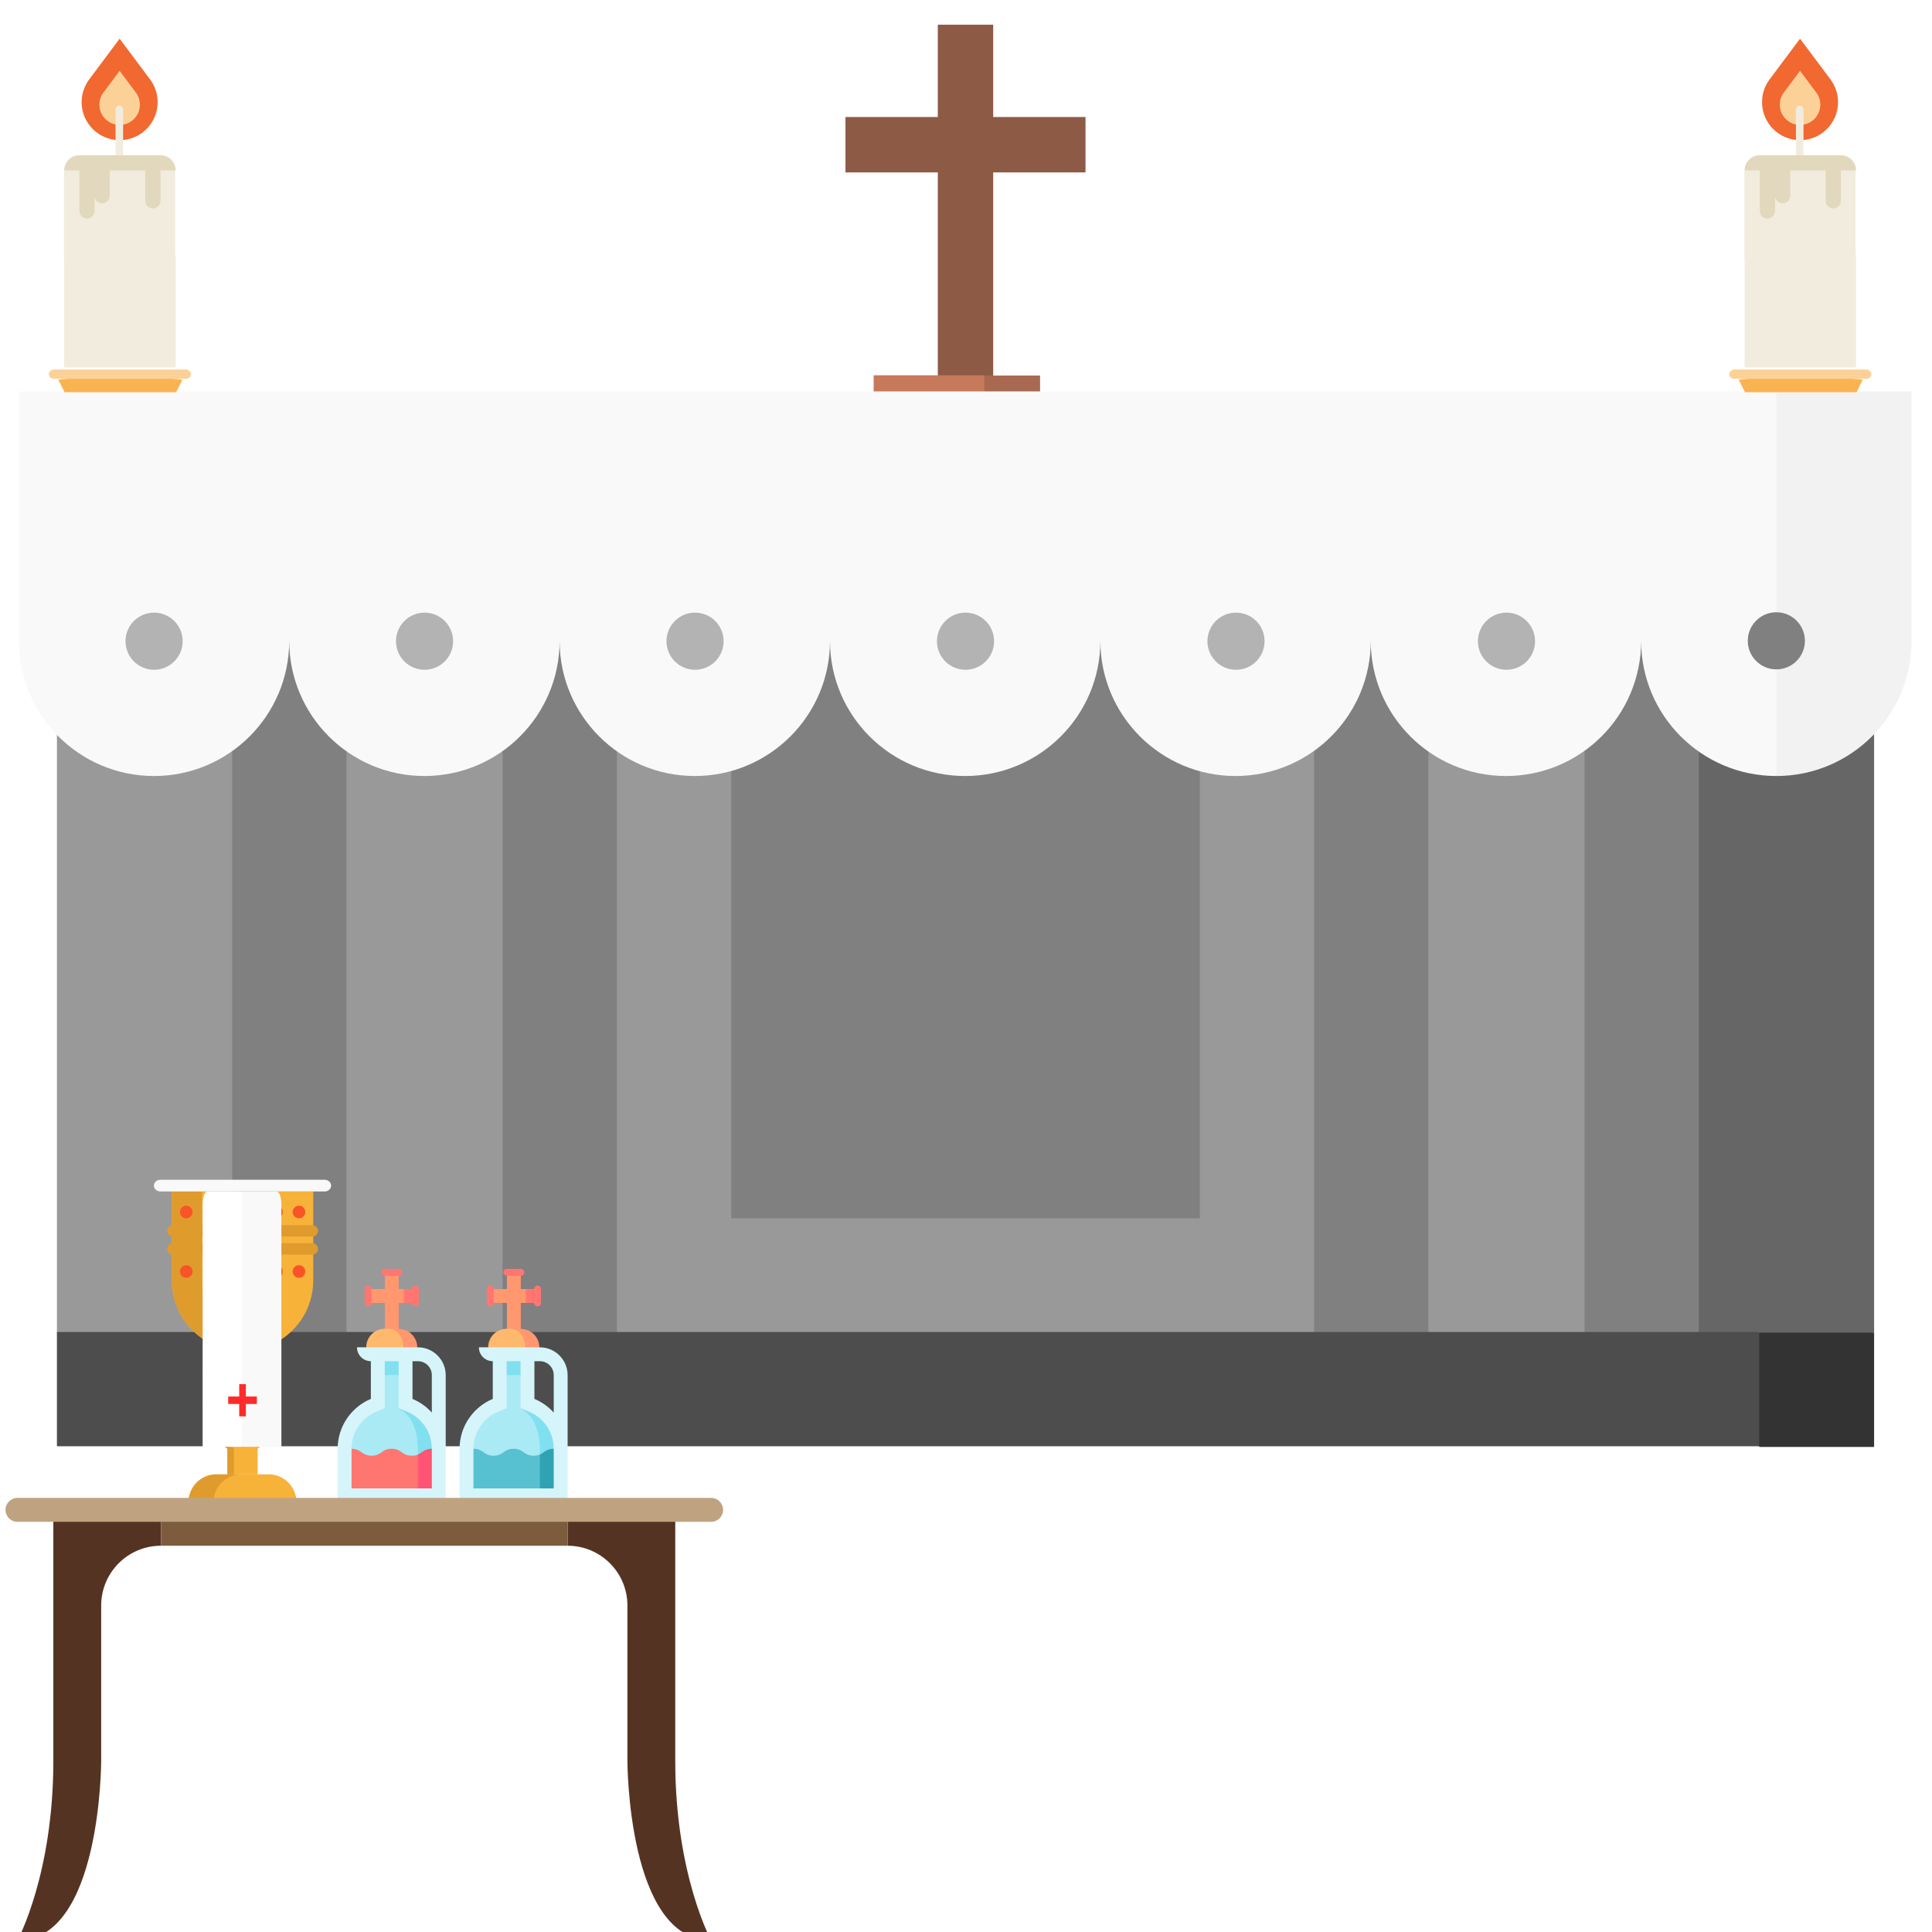
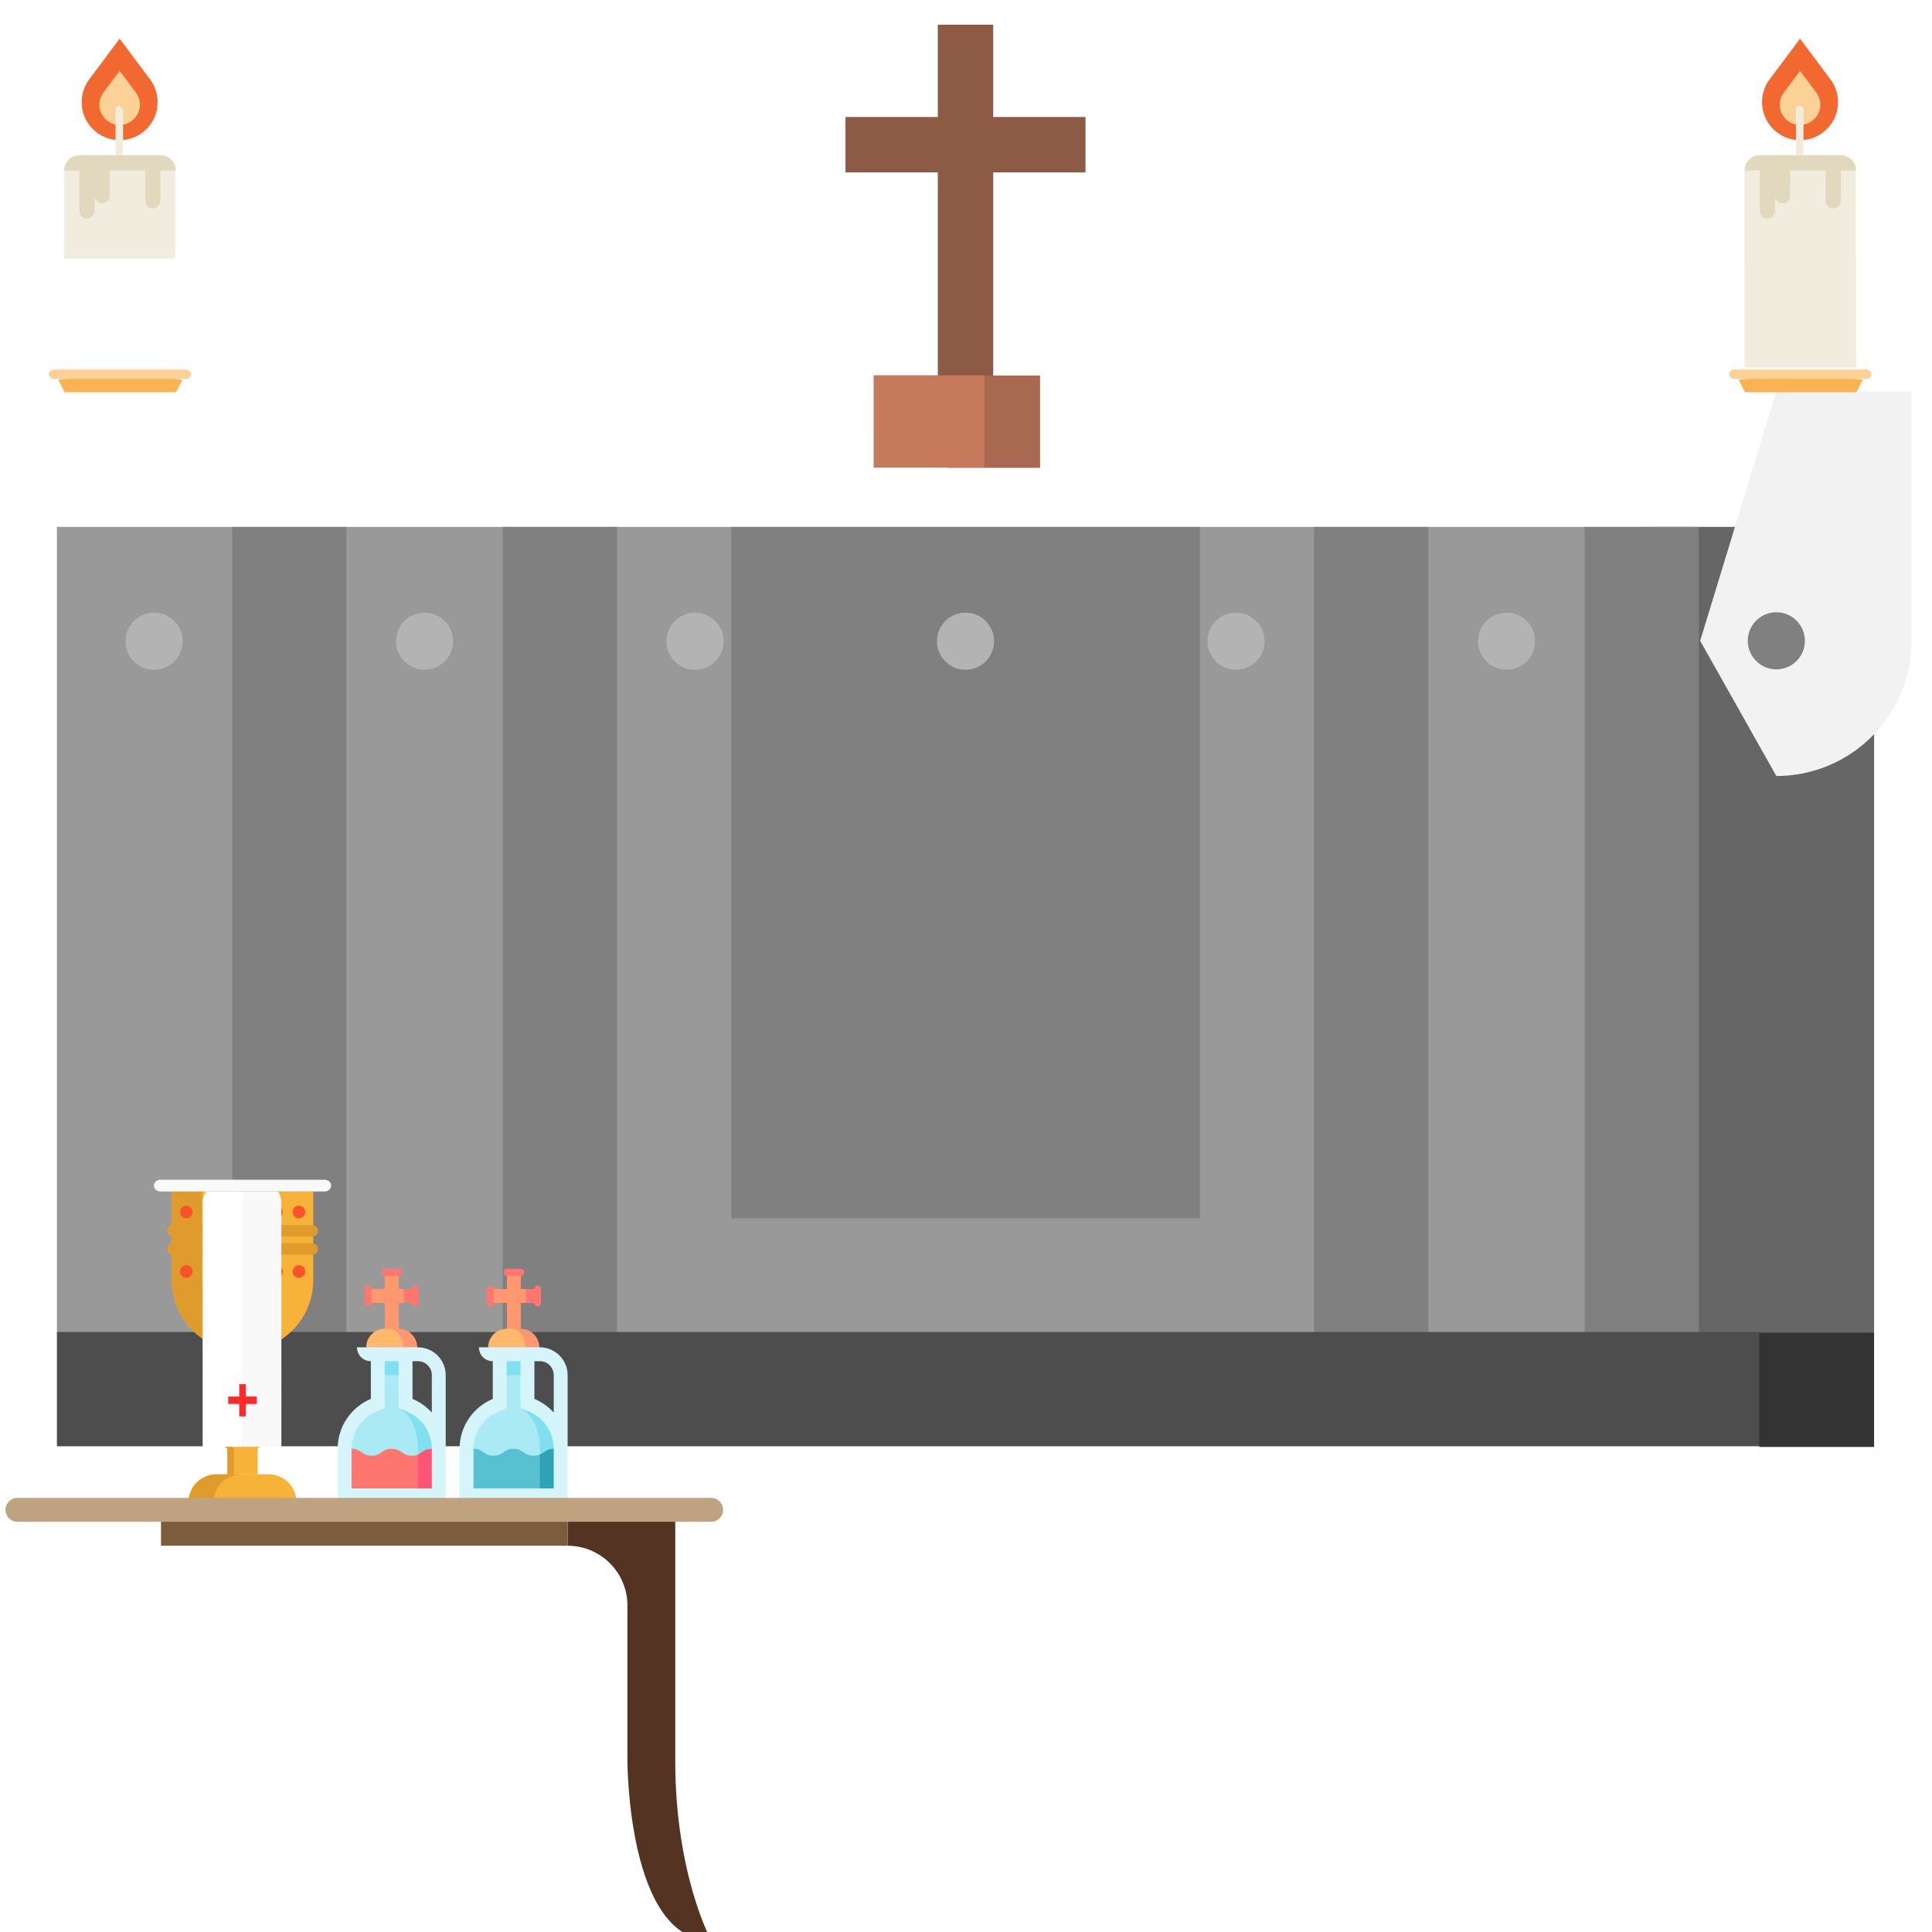
<svg xmlns="http://www.w3.org/2000/svg" xmlns:ns1="http://sodipodi.sourceforge.net/DTD/sodipodi-0.dtd" xmlns:ns2="http://www.inkscape.org/namespaces/inkscape" version="1.1" id="Layer_1" x="0px" y="0px" viewBox="0 0 512 512" style="enable-background:new 0 0 512 512;" xml:space="preserve" ns1:docname="altar.svg" ns2:version="0.92.2 (5c3e80d, 2017-08-06)">
  <defs id="defs13813" />
  <ns1:namedview pagecolor="#ffffff" bordercolor="#666666" borderopacity="1" objecttolerance="10" gridtolerance="10" guidetolerance="10" ns2:pageopacity="0" ns2:pageshadow="2" ns2:window-width="1366" ns2:window-height="715" id="namedview13811" showgrid="false" showguides="true" ns2:guide-bbox="true" ns2:zoom="0.92187499" ns2:cx="184.04271" ns2:cy="269.88073" ns2:window-x="-8" ns2:window-y="-8" ns2:window-maximized="1" ns2:current-layer="Layer_1" />
  <g id="g13780" />
  <g id="g13782" />
  <g id="g13784" />
  <g id="g13786" />
  <g id="g13788" />
  <g id="g13790" />
  <g id="g13792" />
  <g id="g13794" />
  <g id="g13796" />
  <g id="g13798" />
  <g id="g13800" />
  <g id="g13802" />
  <g id="g13804" />
  <g id="g13806" />
  <g id="g13808" />
  <g transform="matrix(0.212,0,0,0.212,4.979,117.095)" id="g14429" />
  <g transform="matrix(0.212,0,0,0.212,4.979,117.095)" id="g14431" />
  <g transform="matrix(0.212,0,0,0.212,4.979,117.095)" id="g14433" />
  <g transform="matrix(0.212,0,0,0.212,4.979,117.095)" id="g14435" />
  <g transform="matrix(0.212,0,0,0.212,4.979,117.095)" id="g14437" />
  <g transform="matrix(0.212,0,0,0.212,4.979,117.095)" id="g14439" />
  <g transform="matrix(0.212,0,0,0.212,4.979,117.095)" id="g14441" />
  <g transform="matrix(0.212,0,0,0.212,4.979,117.095)" id="g14443" />
  <g transform="matrix(0.212,0,0,0.212,4.979,117.095)" id="g14445" />
  <g transform="matrix(0.212,0,0,0.212,4.979,117.095)" id="g14447" />
  <g transform="matrix(0.212,0,0,0.212,4.979,117.095)" id="g14449" />
  <g transform="matrix(0.212,0,0,0.212,4.979,117.095)" id="g14451" />
  <g transform="matrix(0.212,0,0,0.212,4.979,117.095)" id="g14453" />
  <g transform="matrix(0.212,0,0,0.212,4.979,117.095)" id="g14455" />
  <g transform="matrix(0.212,0,0,0.212,4.979,117.095)" id="g14457" />
  <g transform="matrix(0.325,0,0,0.325,-34.172,399.136)" id="g16519" />
  <g transform="matrix(0.325,0,0,0.325,-34.172,399.136)" id="g16521" />
  <g transform="matrix(0.325,0,0,0.325,-34.172,399.136)" id="g16523" />
  <g transform="matrix(0.325,0,0,0.325,-34.172,399.136)" id="g16525" />
  <g transform="matrix(0.325,0,0,0.325,-34.172,399.136)" id="g16527" />
  <g transform="matrix(0.325,0,0,0.325,-34.172,399.136)" id="g16529" />
  <g transform="matrix(0.325,0,0,0.325,-34.172,399.136)" id="g16531" />
  <g transform="matrix(0.325,0,0,0.325,-34.172,399.136)" id="g16533" />
  <g transform="matrix(0.325,0,0,0.325,-34.172,399.136)" id="g16535" />
  <g transform="matrix(0.325,0,0,0.325,-34.172,399.136)" id="g16537" />
  <g transform="matrix(0.325,0,0,0.325,-34.172,399.136)" id="g16539" />
  <g transform="matrix(0.325,0,0,0.325,-34.172,399.136)" id="g16541" />
  <g transform="matrix(0.325,0,0,0.325,-34.172,399.136)" id="g16543" />
  <g transform="matrix(0.325,0,0,0.325,-34.172,399.136)" id="g16545" />
  <g transform="matrix(0.325,0,0,0.325,-34.172,399.136)" id="g16547" />
  <polygon style="fill:#8d5a46" points="240.547,82.414 240.547,206.036 271.453,206.036 271.453,82.414 322.962,82.414 322.962,51.509 271.453,51.509 271.453,0 240.547,0 240.547,51.509 189.038,51.509 189.038,82.414 " id="polygon13734" transform="matrix(0.475,0,0,0.475,134.267,6.543)" />
  <polygon style="fill:#999999" points="439.887,263.211 10.302,263.211 10.302,481.095 30.905,499.123 439.887,499.123 " id="polygon13740" transform="matrix(0.98,0,0,0.98,4.993,-118.309)" />
  <polygon style="fill:#666666" points="501.698,481.095 501.698,263.211 439.887,263.211 439.887,499.123 " id="polygon13742" transform="matrix(0.98,0,0,0.98,4.993,-118.309)" />
  <g id="g13754" transform="matrix(0.98,0,0,0.98,4.993,-118.309)" style="fill:#808080">
    <rect x="192.644" y="263.211" style="fill:#808080" width="126.712" height="186.978" id="rect13744" />
    <rect x="350.262" y="263.211" style="fill:#808080" width="30.905" height="236.942" id="rect13746" />
    <rect x="423.404" y="263.211" style="fill:#808080" width="30.905" height="236.942" id="rect13748" />
    <rect x="57.69" y="263.211" style="fill:#808080" width="30.905" height="236.942" id="rect13750" />
    <rect x="130.833" y="263.211" style="fill:#808080" width="30.905" height="236.942" id="rect13752" />
  </g>
  <polygon style="fill:#333333" points="501.698,481.095 470.793,481.095 450.189,496.547 470.793,512 501.698,512 " id="polygon13756" transform="matrix(0.98,0,0,0.98,4.993,-118.309)" />
  <rect x="15.085" y="352.998" style="fill:#4d4d4d;stroke-width:0.98" width="451.122" height="30.276" id="rect13758" />
  <polygon style="fill:#a96950" points="302.358,195.734 271.453,195.734 250.849,247.243 302.358,247.243 " id="polygon13736" transform="matrix(0.475,0,0,0.475,132.012,6.543)" />
  <rect x="231.525" y="99.454" style="fill:#c6795b;stroke-width:0.475" width="29.34" height="24.45" id="rect13738" />
  <path ns2:connector-curvature="0" style="fill:#f2f2f2;stroke-width:0.98" d="m 470.749,103.72 -20.185,66.104 20.185,35.827 c 19.787,0 35.827,-16.041 35.827,-35.827 v -66.104 z" id="path13760" />
-   <path ns2:connector-curvature="0" style="fill:#f9f9f9;stroke-width:0.98" d="m 4.993,103.72 v 66.104 c 0,19.787 16.041,35.827 35.827,35.827 19.786,0 35.827,-16.041 35.827,-35.827 0,19.787 16.041,35.827 35.827,35.827 19.786,0 35.827,-16.041 35.827,-35.827 0,19.787 16.041,35.827 35.827,35.827 19.786,0 35.827,-16.041 35.827,-35.827 0,19.787 16.041,35.827 35.827,35.827 19.787,0 35.827,-16.041 35.827,-35.827 0,19.787 16.041,35.827 35.827,35.827 19.786,0 35.827,-16.041 35.827,-35.827 0,19.787 16.041,35.827 35.827,35.827 19.786,0 35.827,-16.041 35.827,-35.827 0,19.787 16.041,35.827 35.827,35.827 V 103.72 Z" id="path13762" />
  <g id="g13776" transform="matrix(0.98,0,0,0.98,4.993,-118.309)" style="fill:#b3b3b3">
    <circle style="fill:#b3b3b3" cx="36.571" cy="294.117" r="7.726" id="circle13764" />
    <circle style="fill:#b3b3b3" cx="109.714" cy="294.117" r="7.726" id="circle13766" />
    <circle style="fill:#b3b3b3" cx="182.857" cy="294.117" r="7.726" id="circle13768" />
    <circle style="fill:#b3b3b3" cx="256" cy="294.117" r="7.726" id="circle13770" />
    <circle style="fill:#b3b3b3" cx="329.143" cy="294.117" r="7.726" id="circle13772" />
    <circle style="fill:#b3b3b3" cx="402.286" cy="294.117" r="7.726" id="circle13774" />
  </g>
  <circle style="fill:#808080;stroke-width:0.98;fill-opacity:1" cx="470.749" cy="169.824" id="circle13778" r="7.569" />
  <path style="fill:#f16831;stroke-width:0.119" d="m 485.112,21.065 -8.082,-10.817 -8.082,10.816 c -1.25,1.678 -1.989,3.757 -1.989,6.01 0,5.562 4.509,10.071 10.071,10.071 5.562,0 10.071,-4.509 10.071,-10.071 0,-2.253 -0.739,-4.332 -1.989,-6.01 z" id="path16503" ns2:connector-curvature="0" />
  <path style="fill:#fcd197;stroke-width:0.119" d="m 481.341,24.533 -4.31,-5.769 -4.31,5.769 c -0.667,0.895 -1.061,2.004 -1.061,3.205 0,2.966 2.405,5.371 5.371,5.371 2.966,0 5.371,-2.405 5.371,-5.371 -1.2e-4,-1.202 -0.394,-2.311 -1.061,-3.205 z" id="path16505" ns2:connector-curvature="0" />
  <rect style="opacity:1;fill:#f1ecde;fill-opacity:1;stroke:none;stroke-width:4.712;stroke-linecap:round;stroke-linejoin:round;stroke-miterlimit:4;stroke-dasharray:none;stroke-opacity:1;paint-order:markers stroke fill" id="rect17839" width="29.541" height="29.732" x="462.336" y="67.644" />
  <g id="g16511" transform="matrix(0.119,0,0,0.119,445.811,10.248)">
    <path style="fill:#f1ecde" d="m 261.626,149.382 c -4.661,0 -8.44,3.778 -8.44,8.44 v 123.493 h 16.879 V 157.822 c 10e-4,-4.661 -3.778,-8.44 -8.439,-8.44 z" id="path16507" ns2:connector-curvature="0" />
    <polygon style="fill:#f1ecde" points="138.482,292.569 138.482,489.492 386.042,489.492 386.042,292.569 261.626,270.064 " id="polygon16509" />
  </g>
  <polygon style="fill:#fab352" points="482.781,466.987 261.626,444.481 38.303,466.987 60.809,511.998 460.276,511.998 " id="polygon16513" transform="matrix(0.074,0,0,0.074,457.941,66.057)" />
  <path style="fill:#fcd197;stroke-width:0.074" d="M 494.572,97.926 H 459.641 c -0.754,0 -1.366,0.556 -1.366,1.242 0,0.682 0.605,1.236 1.354,1.242 h 34.955 c 0.749,-0.007 1.354,-0.56 1.354,-1.242 0,-0.685 -0.612,-1.242 -1.366,-1.242 z" id="path16515" ns2:connector-curvature="0" />
  <path style="fill:#e2d8bd;stroke-width:0.119" d="m 491.877,45.16 c 0,-2.216 -1.813,-4.028 -4.028,-4.028 h -21.484 c -2.216,0 -4.028,1.813 -4.028,4.028 h 4.028 v 10.742 c 0,1.112 0.902,2.014 2.014,2.014 1.112,0 2.014,-0.902 2.014,-2.014 v -4.028 c 0,1.112 0.902,2.014 2.014,2.014 1.112,0 2.014,-0.902 2.014,-2.014 v -6.714 h 9.399 v 8.057 c 0,1.112 0.902,2.014 2.014,2.014 1.112,0 2.014,-0.902 2.014,-2.014 v -8.057 z" id="path16517" ns2:connector-curvature="0" />
  <path ns2:connector-curvature="0" id="path18575" d="M 39.785,21.065 31.703,10.249 23.621,21.065 c -1.25,1.678 -1.989,3.757 -1.989,6.01 0,5.562 4.509,10.071 10.071,10.071 5.562,0 10.071,-4.509 10.071,-10.071 0,-2.253 -0.739,-4.332 -1.989,-6.01 z" style="fill:#f16831;stroke-width:0.119" />
  <path ns2:connector-curvature="0" id="path18577" d="m 36.013,24.533 -4.31,-5.769 -4.31,5.769 c -0.667,0.895 -1.061,2.004 -1.061,3.205 0,2.966 2.405,5.371 5.371,5.371 2.966,0 5.371,-2.405 5.371,-5.371 -1.17e-4,-1.202 -0.394,-2.311 -1.061,-3.205 z" style="fill:#fcd197;stroke-width:0.119" />
-   <rect y="67.644" x="17.009" height="29.732" width="29.541" id="rect18579" style="opacity:1;fill:#f1ecde;fill-opacity:1;stroke:none;stroke-width:4.712;stroke-linecap:round;stroke-linejoin:round;stroke-miterlimit:4;stroke-dasharray:none;stroke-opacity:1;paint-order:markers stroke fill" />
  <g transform="matrix(0.119,0,0,0.119,0.484,10.248)" id="g18585">
-     <path ns2:connector-curvature="0" id="path18581" d="m 261.626,149.382 c -4.661,0 -8.44,3.778 -8.44,8.44 v 123.493 h 16.879 V 157.822 c 10e-4,-4.661 -3.778,-8.44 -8.439,-8.44 z" style="fill:#f1ecde" />
+     <path ns2:connector-curvature="0" id="path18581" d="m 261.626,149.382 c -4.661,0 -8.44,3.778 -8.44,8.44 v 123.493 h 16.879 V 157.822 z" style="fill:#f1ecde" />
    <polygon id="polygon18583" points="386.042,489.492 386.042,292.569 261.626,270.064 138.482,292.569 138.482,489.492 " style="fill:#f1ecde" />
  </g>
  <polygon transform="matrix(0.074,0,0,0.074,12.613,66.057)" id="polygon18587" points="38.303,466.987 60.809,511.998 460.276,511.998 482.781,466.987 261.626,444.481 " style="fill:#fab352" />
  <path ns2:connector-curvature="0" id="path18589" d="M 49.245,97.926 H 14.313 c -0.754,0 -1.366,0.556 -1.366,1.242 0,0.682 0.605,1.236 1.354,1.242 h 34.955 c 0.749,-0.007 1.354,-0.56 1.354,-1.242 0,-0.685 -0.612,-1.242 -1.366,-1.242 z" style="fill:#fcd197;stroke-width:0.074" />
  <path ns2:connector-curvature="0" id="path18591" d="m 46.549,45.16 c 0,-2.216 -1.813,-4.028 -4.028,-4.028 H 21.037 c -2.216,0 -4.028,1.813 -4.028,4.028 h 4.028 v 10.742 c 0,1.112 0.902,2.014 2.014,2.014 1.112,0 2.014,-0.902 2.014,-2.014 v -4.028 c 0,1.112 0.902,2.014 2.014,2.014 1.112,0 2.014,-0.902 2.014,-2.014 v -6.714 h 9.399 v 8.057 c 0,1.112 0.902,2.014 2.014,2.014 1.112,0 2.014,-0.902 2.014,-2.014 v -8.057 z" style="fill:#e2d8bd;stroke-width:0.119" />
  <g transform="matrix(0.161,0,0,0.161,92.235,142.133)" id="g18727" />
  <g transform="matrix(0.161,0,0,0.161,92.235,142.133)" id="g18729" />
  <g transform="matrix(0.161,0,0,0.161,92.235,142.133)" id="g18731" />
  <g transform="matrix(0.161,0,0,0.161,92.235,142.133)" id="g18733" />
  <g transform="matrix(0.161,0,0,0.161,92.235,142.133)" id="g18735" />
  <g transform="matrix(0.161,0,0,0.161,92.235,142.133)" id="g18737" />
  <g transform="matrix(0.161,0,0,0.161,92.235,142.133)" id="g18739" />
  <g transform="matrix(0.161,0,0,0.161,92.235,142.133)" id="g18741" />
  <g transform="matrix(0.161,0,0,0.161,92.235,142.133)" id="g18743" />
  <g transform="matrix(0.161,0,0,0.161,92.235,142.133)" id="g18745" />
  <g transform="matrix(0.161,0,0,0.161,92.235,142.133)" id="g18747" />
  <g transform="matrix(0.161,0,0,0.161,92.235,142.133)" id="g18749" />
  <g transform="matrix(0.161,0,0,0.161,92.235,142.133)" id="g18751" />
  <g transform="matrix(0.161,0,0,0.161,92.235,142.133)" id="g18753" />
  <g transform="matrix(0.161,0,0,0.161,92.235,142.133)" id="g18755" />
  <g transform="translate(-432.828,2.887)" id="g11048" />
  <g transform="translate(-432.828,2.887)" id="g11050" />
  <g transform="translate(-432.828,2.887)" id="g11052" />
  <g transform="translate(-432.828,2.887)" id="g11054" />
  <g transform="translate(-432.828,2.887)" id="g11056" />
  <g transform="translate(-432.828,2.887)" id="g11058" />
  <g transform="translate(-432.828,2.887)" id="g11060" />
  <g transform="translate(-432.828,2.887)" id="g11062" />
  <g transform="translate(-432.828,2.887)" id="g11064" />
  <g transform="translate(-432.828,2.887)" id="g11066" />
  <g transform="translate(-432.828,2.887)" id="g11068" />
  <g transform="translate(-432.828,2.887)" id="g11070" />
  <g transform="translate(-432.828,2.887)" id="g11072" />
  <g transform="translate(-432.828,2.887)" id="g11074" />
  <g transform="translate(-432.828,2.887)" id="g11076" />
  <g id="g10260" transform="translate(87.85,-114.265)" />
  <g id="g10262" transform="translate(87.85,-114.265)" />
  <g id="g10264" transform="translate(87.85,-114.265)" />
  <g id="g10266" transform="translate(87.85,-114.265)" />
  <g id="g10268" transform="translate(87.85,-114.265)" />
  <g id="g10270" transform="translate(87.85,-114.265)" />
  <g id="g10272" transform="translate(87.85,-114.265)" />
  <g id="g10274" transform="translate(87.85,-114.265)" />
  <g id="g10276" transform="translate(87.85,-114.265)" />
  <g id="g10278" transform="translate(87.85,-114.265)" />
  <g id="g10280" transform="translate(87.85,-114.265)" />
  <g id="g10282" transform="translate(87.85,-114.265)" />
  <g id="g10284" transform="translate(87.85,-114.265)" />
  <g id="g10286" transform="translate(87.85,-114.265)" />
  <g id="g10288" transform="translate(87.85,-114.265)" />
  <g id="g31788">
    <polygon transform="matrix(0.121,0,0,0.121,89.026,336.269)" id="polygon10988" points="123.306,59.37 148.678,44.147 174.05,44.147 174.05,74.593 148.678,74.593 " style="fill:#ff7671" />
    <g transform="matrix(0.121,0,0,0.121,89.026,336.269)" id="g10994">
      <polygon id="polygon10990" points="137.514,151.723 137.514,74.593 148.678,74.593 148.678,44.147 137.514,44.147 137.514,7.611 107.068,7.611 107.068,44.147 70.533,44.147 70.533,74.593 107.068,74.593 107.068,151.723 " style="fill:#ff976f" />
      <path id="path10992" d="m 178.109,172.02 -61.298,20.297 v -60.892 h 20.703 c 22.419,0 40.595,18.176 40.595,40.595 z" style="fill:#ff976f" ns2:connector-curvature="0" />
    </g>
    <path id="path10996" d="m 103.138,352.147 h -1.177 c -2.708,0 -4.905,2.196 -4.905,4.905 l 6.082,2.452 3.727,-2.452 c 1.1e-4,-2.709 -1.669,-4.905 -3.727,-4.905 z" style="fill:#ffb96c;stroke-width:0.121" ns2:connector-curvature="0" />
    <g transform="matrix(0.121,0,0,0.121,89.026,336.269)" id="g11004">
      <path id="path10998" d="m 137.514,15.223 h -30.446 c -4.205,0 -7.611,-3.408 -7.611,-7.611 0,-4.203 3.407,-7.612 7.611,-7.612 h 30.446 c 4.205,0 7.611,3.408 7.611,7.611 0,4.203 -3.406,7.612 -7.611,7.612 z" style="fill:#ff7671" ns2:connector-curvature="0" />
      <path id="path11000" d="m 70.533,82.204 c -4.205,0 -7.611,-3.408 -7.611,-7.611 V 44.147 c 0,-4.204 3.407,-7.611 7.611,-7.611 4.204,0 7.611,3.408 7.611,7.611 v 30.446 c 10e-4,4.203 -3.406,7.611 -7.611,7.611 z" style="fill:#ff7671" ns2:connector-curvature="0" />
      <path id="path11002" d="m 174.05,82.204 c -4.205,0 -7.611,-3.408 -7.611,-7.611 V 44.147 c 0,-4.204 3.407,-7.611 7.611,-7.611 4.205,0 7.611,3.408 7.611,7.611 v 30.446 c 0,4.203 -3.407,7.611 -7.611,7.611 z" style="fill:#ff7671" ns2:connector-curvature="0" />
    </g>
    <path id="path11006" d="m 118.115,364.409 v 33.718 H 89.485 v -14.192 c 0,-5.95 3.631,-11.052 8.797,-13.213 v -9.992 c -2.032,0 -3.678,-1.647 -3.678,-3.678 h 16.154 c 4.046,0 7.357,3.31 7.357,7.357 z m -3.678,9.946 v -9.946 c 0,-2.028 -1.65,-3.678 -3.678,-3.678 h -1.441 v 9.992 c 1.968,0.823 3.713,2.072 5.119,3.633 z" style="fill:#d5f5fa;stroke-width:0.121" ns2:connector-curvature="0" />
    <path id="path11008" d="m 107.899,374.116 -2.26,-0.944 5.119,15.667 3.678,-4.905 c 0,-4.304 -2.566,-8.159 -6.538,-9.819 z" style="fill:#80e0ef;stroke-width:0.121" ns2:connector-curvature="0" />
    <path id="path11010" d="m 110.759,383.935 v 4.905 c 0,0 -2.346,0 -8.797,0 -6.452,0 -8.797,-4.905 -8.797,-4.905 0,-4.304 2.566,-8.159 6.538,-9.819 l 2.26,-0.944 v -8.763 l 1.839,-1.226 1.839,1.226 v 8.763 l 1.314,0.944 c 2.311,1.66 3.805,5.515 3.805,9.819 z" style="fill:#aaeaf4;stroke-width:0.121" ns2:connector-curvature="0" />
    <path id="path11012" d="m 114.437,383.935 v 10.514 h -3.678 l -3.678,-4.494 3.678,-4.494 c 1.202,-0.526 1.717,-1.527 3.678,-1.527 z" style="fill:#ff5474;stroke-width:0.121" ns2:connector-curvature="0" />
    <path id="path11014" d="m 110.759,385.461 v 8.988 H 93.164 v -10.514 c 2.659,0 2.659,1.839 5.318,1.839 2.659,0 2.659,-1.839 5.319,-1.839 2.66,0 2.659,1.839 5.318,1.839 0.698,0 1.213,-0.126 1.64,-0.313 z" style="fill:#ff7671;stroke-width:0.121" ns2:connector-curvature="0" />
    <rect id="rect11016" height="3.678" width="3.678" style="fill:#80e0ef;stroke-width:0.121" y="360.73" x="101.961" />
    <polygon transform="matrix(0.121,0,0,0.121,89.026,336.269)" id="polygon11018" points="390.724,59.37 416.095,44.147 441.467,44.147 441.467,74.593 416.095,74.593 " style="fill:#ff7671" />
    <g transform="matrix(0.121,0,0,0.121,89.026,336.269)" id="g11024">
      <polygon id="polygon11020" points="404.932,151.723 404.932,74.593 416.095,74.593 416.095,44.147 404.932,44.147 404.932,7.611 374.486,7.611 374.486,44.147 337.95,44.147 337.95,74.593 374.486,74.593 374.486,151.723 " style="fill:#ff976f" />
      <path id="path11022" d="m 445.526,172.02 -61.298,20.297 v -60.892 h 20.703 c 22.419,0 40.595,18.176 40.595,40.595 z" style="fill:#ff976f" ns2:connector-curvature="0" />
    </g>
    <path id="path11026" d="m 135.447,352.147 h -1.177 c -2.708,0 -4.905,2.196 -4.905,4.905 l 6.082,2.452 3.727,-2.452 c 1.2e-4,-2.709 -1.669,-4.905 -3.727,-4.905 z" style="fill:#ffb96c;stroke-width:0.121" ns2:connector-curvature="0" />
    <g transform="matrix(0.121,0,0,0.121,89.026,336.269)" id="g11034">
      <path id="path11028" d="m 404.932,15.223 h -30.446 c -4.205,0 -7.611,-3.408 -7.611,-7.611 0,-4.203 3.406,-7.612 7.611,-7.612 h 30.446 c 4.205,0 7.611,3.408 7.611,7.611 0,4.203 -3.407,7.612 -7.611,7.612 z" style="fill:#ff7671" ns2:connector-curvature="0" />
      <path id="path11030" d="m 337.95,82.204 c -4.205,0 -7.612,-3.408 -7.612,-7.611 V 44.147 c 0,-4.204 3.407,-7.611 7.612,-7.611 4.205,0 7.611,3.408 7.611,7.611 v 30.446 c 0.001,4.203 -3.406,7.611 -7.611,7.611 z" style="fill:#ff7671" ns2:connector-curvature="0" />
      <path id="path11032" d="m 441.467,82.204 c -4.205,0 -7.611,-3.408 -7.611,-7.611 V 44.147 c 0,-4.204 3.407,-7.611 7.611,-7.611 4.205,0 7.612,3.408 7.612,7.611 v 30.446 c -0.001,4.203 -3.408,7.611 -7.612,7.611 z" style="fill:#ff7671" ns2:connector-curvature="0" />
    </g>
    <path id="path11036" d="m 150.424,364.409 v 33.718 h -28.63 v -14.192 c 0,-5.95 3.631,-11.052 8.797,-13.213 v -9.992 c -2.032,0 -3.678,-1.647 -3.678,-3.678 h 16.154 c 4.046,0 7.357,3.31 7.357,7.357 z m -3.678,9.946 v -9.946 c 0,-2.028 -1.65,-3.678 -3.678,-3.678 h -1.441 v 9.992 c 1.968,0.823 3.713,2.072 5.119,3.633 z" style="fill:#d5f5fa;stroke-width:0.121" ns2:connector-curvature="0" />
    <path id="path11038" d="m 140.208,374.116 -2.26,-0.944 5.119,15.667 3.678,-4.905 c -1.3e-4,-4.304 -2.566,-8.159 -6.538,-9.819 z" style="fill:#80e0ef;stroke-width:0.121" ns2:connector-curvature="0" />
    <path id="path11040" d="m 143.067,383.935 v 4.905 c 0,0 -2.346,0 -8.797,0 -6.452,0 -8.797,-4.905 -8.797,-4.905 0,-4.304 2.566,-8.159 6.538,-9.819 l 2.26,-0.944 v -8.763 l 1.839,-1.226 1.839,1.226 v 8.763 l 1.314,0.944 c 2.311,1.66 3.805,5.515 3.805,9.819 z" style="fill:#aaeaf4;stroke-width:0.121" ns2:connector-curvature="0" />
    <path id="path11042" d="m 146.745,383.935 v 10.514 h -3.678 l -3.678,-4.494 3.678,-4.494 c 1.202,-0.526 1.717,-1.527 3.678,-1.527 z" style="fill:#2fa3b4;stroke-width:0.121" ns2:connector-curvature="0" />
    <path id="path11044" d="m 143.067,385.461 v 8.988 h -17.595 v -10.514 c 2.659,0 2.659,1.839 5.318,1.839 2.659,0 2.659,-1.839 5.319,-1.839 2.659,0 2.659,1.839 5.318,1.839 0.698,0 1.213,-0.126 1.64,-0.313 z" style="fill:#57c1d1;stroke-width:0.121" ns2:connector-curvature="0" />
    <rect id="rect11046" height="3.678" width="3.678" style="fill:#80e0ef;stroke-width:0.121" y="360.73" x="134.27" />
    <g transform="translate(18.711,173.616)" id="g21454">
      <path ns2:connector-curvature="0" style="fill:#f7b239;stroke-width:0.161" d="m 26.819,142.133 v 23.551 c 0,7.66 4.597,14.246 11.182,17.152 -0.004,0.103 -0.008,0.206 -0.008,0.311 0,2.706 1.422,5.079 3.558,6.416 v 7.887 c -2.136,1.338 -3.558,3.71 -3.558,6.416 0,2.706 1.422,5.079 3.558,6.416 v 6.813 h 8.017 v -6.812 c 2.136,-1.337 3.558,-3.71 3.558,-6.416 0,-2.706 -1.422,-5.079 -3.558,-6.416 v -7.887 c 2.136,-1.338 3.558,-3.71 3.558,-6.416 0,-0.104 -0.004,-0.207 -0.008,-0.311 6.585,-2.906 11.182,-9.492 11.182,-17.152 v -23.551 z" id="path18707" />
      <path ns2:connector-curvature="0" style="fill:#e09b2d;stroke-width:0.161" d="m 41.23,203.866 c 0,-2.706 0.813,-5.079 2.036,-6.416 v -7.887 c -1.222,-1.338 -2.036,-3.71 -2.036,-6.416 0,-0.104 0.002,-0.207 0.004,-0.311 -3.768,-2.906 -6.398,-9.492 -6.398,-17.152 v -23.551 h -8.017 v 23.551 c 0,7.66 4.597,14.246 11.182,17.152 -0.004,0.103 -0.008,0.206 -0.008,0.311 0,2.706 1.422,5.079 3.558,6.416 v 7.887 c -2.136,1.338 -3.558,3.71 -3.558,6.416 0,2.706 1.422,5.079 3.558,6.416 v 6.813 h 1.715 v -6.812 c -1.222,-1.338 -2.035,-3.711 -2.035,-6.417 z" id="path18709" />
      <path ns2:connector-curvature="0" style="fill:#f7b239;stroke-width:0.161" d="m 59.865,224.511 h -28.612 v 0 c 0,-4.096 3.32,-7.416 7.416,-7.416 h 13.78 c 4.096,0 7.416,3.32 7.416,7.416 z" id="path18711" />
      <path ns2:connector-curvature="0" style="fill:#e09b2d;stroke-width:0.161" d="m 45.284,217.095 h -6.614 c -4.096,0 -7.416,3.32 -7.416,7.416 v 0 h 6.614 v 0 c -1.6e-4,-4.096 3.32,-7.416 7.416,-7.416 z" id="path18713" />
      <g transform="matrix(0.161,0,0,0.161,4.371,142.133)" id="g18719">
        <path ns2:connector-curvature="0" style="fill:#f95428" d="m 338.306,33.811 c 0,-5.748 4.664,-10.412 10.412,-10.412 v 0 c 5.747,0 10.412,4.664 10.412,10.412 v 0 c 0,5.747 -4.665,10.412 -10.412,10.412 v 0 c -5.748,0 -10.412,-4.666 -10.412,-10.412 z m -37.082,0 c 0,-5.748 4.652,-10.412 10.412,-10.412 v 0 c 5.748,0 10.412,4.664 10.412,10.412 v 0 c 0,5.747 -4.664,10.412 -10.412,10.412 v 0 c -5.761,0 -10.412,-4.666 -10.412,-10.412 z m -37.095,0 c 0,-5.748 4.665,-10.412 10.412,-10.412 v 0 c 5.762,0 10.412,4.664 10.412,10.412 v 0 c 0,5.747 -4.65,10.412 -10.412,10.412 v 0 c -5.747,0 -10.412,-4.666 -10.412,-10.412 z m -37.082,0 c 0,-5.748 4.665,-10.412 10.412,-10.412 v 0 c 5.748,0 10.412,4.664 10.412,10.412 v 0 c 0,5.747 -4.664,10.412 -10.412,10.412 v 0 c -5.747,0 -10.412,-4.666 -10.412,-10.412 z m -37.081,0 c 0,-5.748 4.65,-10.412 10.398,-10.412 v 0 c 5.762,0 10.412,4.664 10.412,10.412 v 0 c 0,5.747 -4.65,10.412 -10.412,10.412 v 0 c -5.746,0 -10.398,-4.666 -10.398,-10.412 z m -37.094,0 c 0,-5.748 4.664,-10.412 10.412,-10.412 v 0 c 5.747,0 10.412,4.664 10.412,10.412 v 0 c 0,5.747 -4.665,10.412 -10.412,10.412 v 0 c -5.748,0 -10.412,-4.666 -10.412,-10.412 z" id="path18715" />
        <path ns2:connector-curvature="0" style="fill:#f95428" d="m 338.306,131.761 c 0,-5.748 4.664,-10.412 10.412,-10.412 v 0 c 5.747,0 10.412,4.664 10.412,10.412 v 0 c 0,5.747 -4.665,10.412 -10.412,10.412 v 0 c -5.748,0 -10.412,-4.665 -10.412,-10.412 z m -37.082,0 c 0,-5.748 4.652,-10.412 10.412,-10.412 v 0 c 5.748,0 10.412,4.664 10.412,10.412 v 0 c 0,5.747 -4.664,10.412 -10.412,10.412 v 0 c -5.761,0 -10.412,-4.665 -10.412,-10.412 z m -37.095,0 c 0,-5.748 4.665,-10.412 10.412,-10.412 v 0 c 5.762,0 10.412,4.664 10.412,10.412 v 0 c 0,5.747 -4.65,10.412 -10.412,10.412 v 0 c -5.747,0 -10.412,-4.665 -10.412,-10.412 z m -37.082,0 c 0,-5.748 4.665,-10.412 10.412,-10.412 v 0 c 5.748,0 10.412,4.664 10.412,10.412 v 0 c 0,5.747 -4.664,10.412 -10.412,10.412 v 0 c -5.747,0 -10.412,-4.665 -10.412,-10.412 z m -37.081,0 c 0,-5.748 4.65,-10.412 10.398,-10.412 v 0 c 5.762,0 10.412,4.664 10.412,10.412 v 0 c 0,5.747 -4.65,10.412 -10.412,10.412 v 0 c -5.746,0 -10.398,-4.665 -10.398,-10.412 z m -37.094,0 c 0,-5.748 4.664,-10.412 10.412,-10.412 v 0 c 5.747,0 10.412,4.664 10.412,10.412 v 0 c 0,5.747 -4.665,10.412 -10.412,10.412 v 0 c -5.748,0 -10.412,-4.665 -10.412,-10.412 z" id="path18717" />
      </g>
      <g transform="matrix(0.161,0,0,0.161,4.371,142.133)" id="g18725">
        <path ns2:connector-curvature="0" style="fill:#e09b2d" d="M 370.761,74.122 H 141.24 c -5.16,0 -9.343,-4.183 -9.343,-9.343 0,-5.16 4.183,-9.343 9.343,-9.343 h 229.52 c 5.161,0 9.343,4.183 9.343,9.343 0,5.16 -4.182,9.343 -9.342,9.343 z" id="path18721" />
        <path ns2:connector-curvature="0" style="fill:#e09b2d" d="M 370.761,104.019 H 141.24 c -5.16,0 -9.343,-4.183 -9.343,-9.343 0,-5.16 4.183,-9.343 9.343,-9.343 h 229.52 c 5.161,0 9.343,4.183 9.343,9.343 0,5.16 -4.182,9.343 -9.342,9.343 z" id="path18723" />
      </g>
    </g>
    <g transform="matrix(0.056,0,0,0.159,80.372,289.897)" id="g21430">
      <path ns2:connector-curvature="0" style="fill:#f9f9f9" d="m -103.598,184.259 c 0,-11.878 -9.63,-21.508 -21.508,-21.508 h -164.832 l -20.898,212.717 20.898,212.718 h 186.34 v -75.928 l -20.898,-23.337 20.898,-23.337 z" id="path20770" />
      <path ns2:connector-curvature="0" style="fill:#ffffff" d="m -454.77,162.75 c -11.878,0 -21.508,9.63 -21.508,21.508 v 281.325 l 20.898,23.337 -20.898,23.336 v 75.93 h 186.34 v -425.436 z" id="path20772" />
      <polygon transform="translate(-545.938,119.468)" style="fill:#f9f9f9" points="235.102,369.623 256,392.789 442.34,392.789 442.34,346.116 256,346.116 " id="polygon20778" />
      <rect x="-476.275" y="465.58" style="fill:#ffffff" width="186.337" height="46.672" id="rect20780" />
    </g>
    <path style="fill:#ff2a2a;stroke-width:0.06" d="m 63.394,366.817 v 3.278 h -2.922 v 1.967 h 2.922 v 3.292 h 1.753 v -3.292 h 2.922 v -1.967 h -2.922 v -3.278 z" id="path21424" ns2:connector-curvature="0" />
    <path style="fill:#f9f9f9;stroke-width:0.092" d="m 86.045,312.654 h -43.549 c -0.94,0 -1.703,0.693 -1.703,1.548 0,0.85 0.754,1.541 1.688,1.548 h 43.578 c 0.934,-0.007 1.688,-0.698 1.688,-1.548 0,-0.855 -0.763,-1.548 -1.703,-1.548 z" id="path21480" ns2:connector-curvature="0" />
    <path id="path30897" d="m 178.949,466.686 v -66.559 h -3.169 -9.508 -15.847 v 9.508 c 8.751,0 15.847,7.096 15.847,15.847 v 41.203 c 0,0 0,47.542 22.186,47.542 0,0 -9.508,-17.432 -9.508,-47.542 z" style="fill:#553323;stroke-width:3.169" ns2:connector-curvature="0" />
-     <path id="path30899" d="m 14.136,466.686 v -66.559 h 3.169 9.508 15.847 v 9.508 c -8.751,0 -15.847,7.096 -15.847,15.847 v 41.203 c 0,0 0,47.542 -22.186,47.542 0,0 9.508,-17.432 9.508,-47.542 z" style="fill:#553323;stroke-width:3.169" ns2:connector-curvature="0" />
    <rect id="rect30901" height="9.508" width="107.763" style="fill:#7d5c3e;stroke-width:3.169" y="400.127" x="42.661" />
    <path id="path30909" d="M 188.458,403.297 H 4.627 c -1.753,0 -3.169,-1.417 -3.169,-3.169 0,-1.753 1.417,-3.169 3.169,-3.169 H 188.458 c 1.753,0 3.169,1.417 3.169,3.169 0,1.753 -1.417,3.169 -3.169,3.169 z" style="fill:#bfa380;stroke-width:3.169" ns2:connector-curvature="0" />
  </g>
</svg>